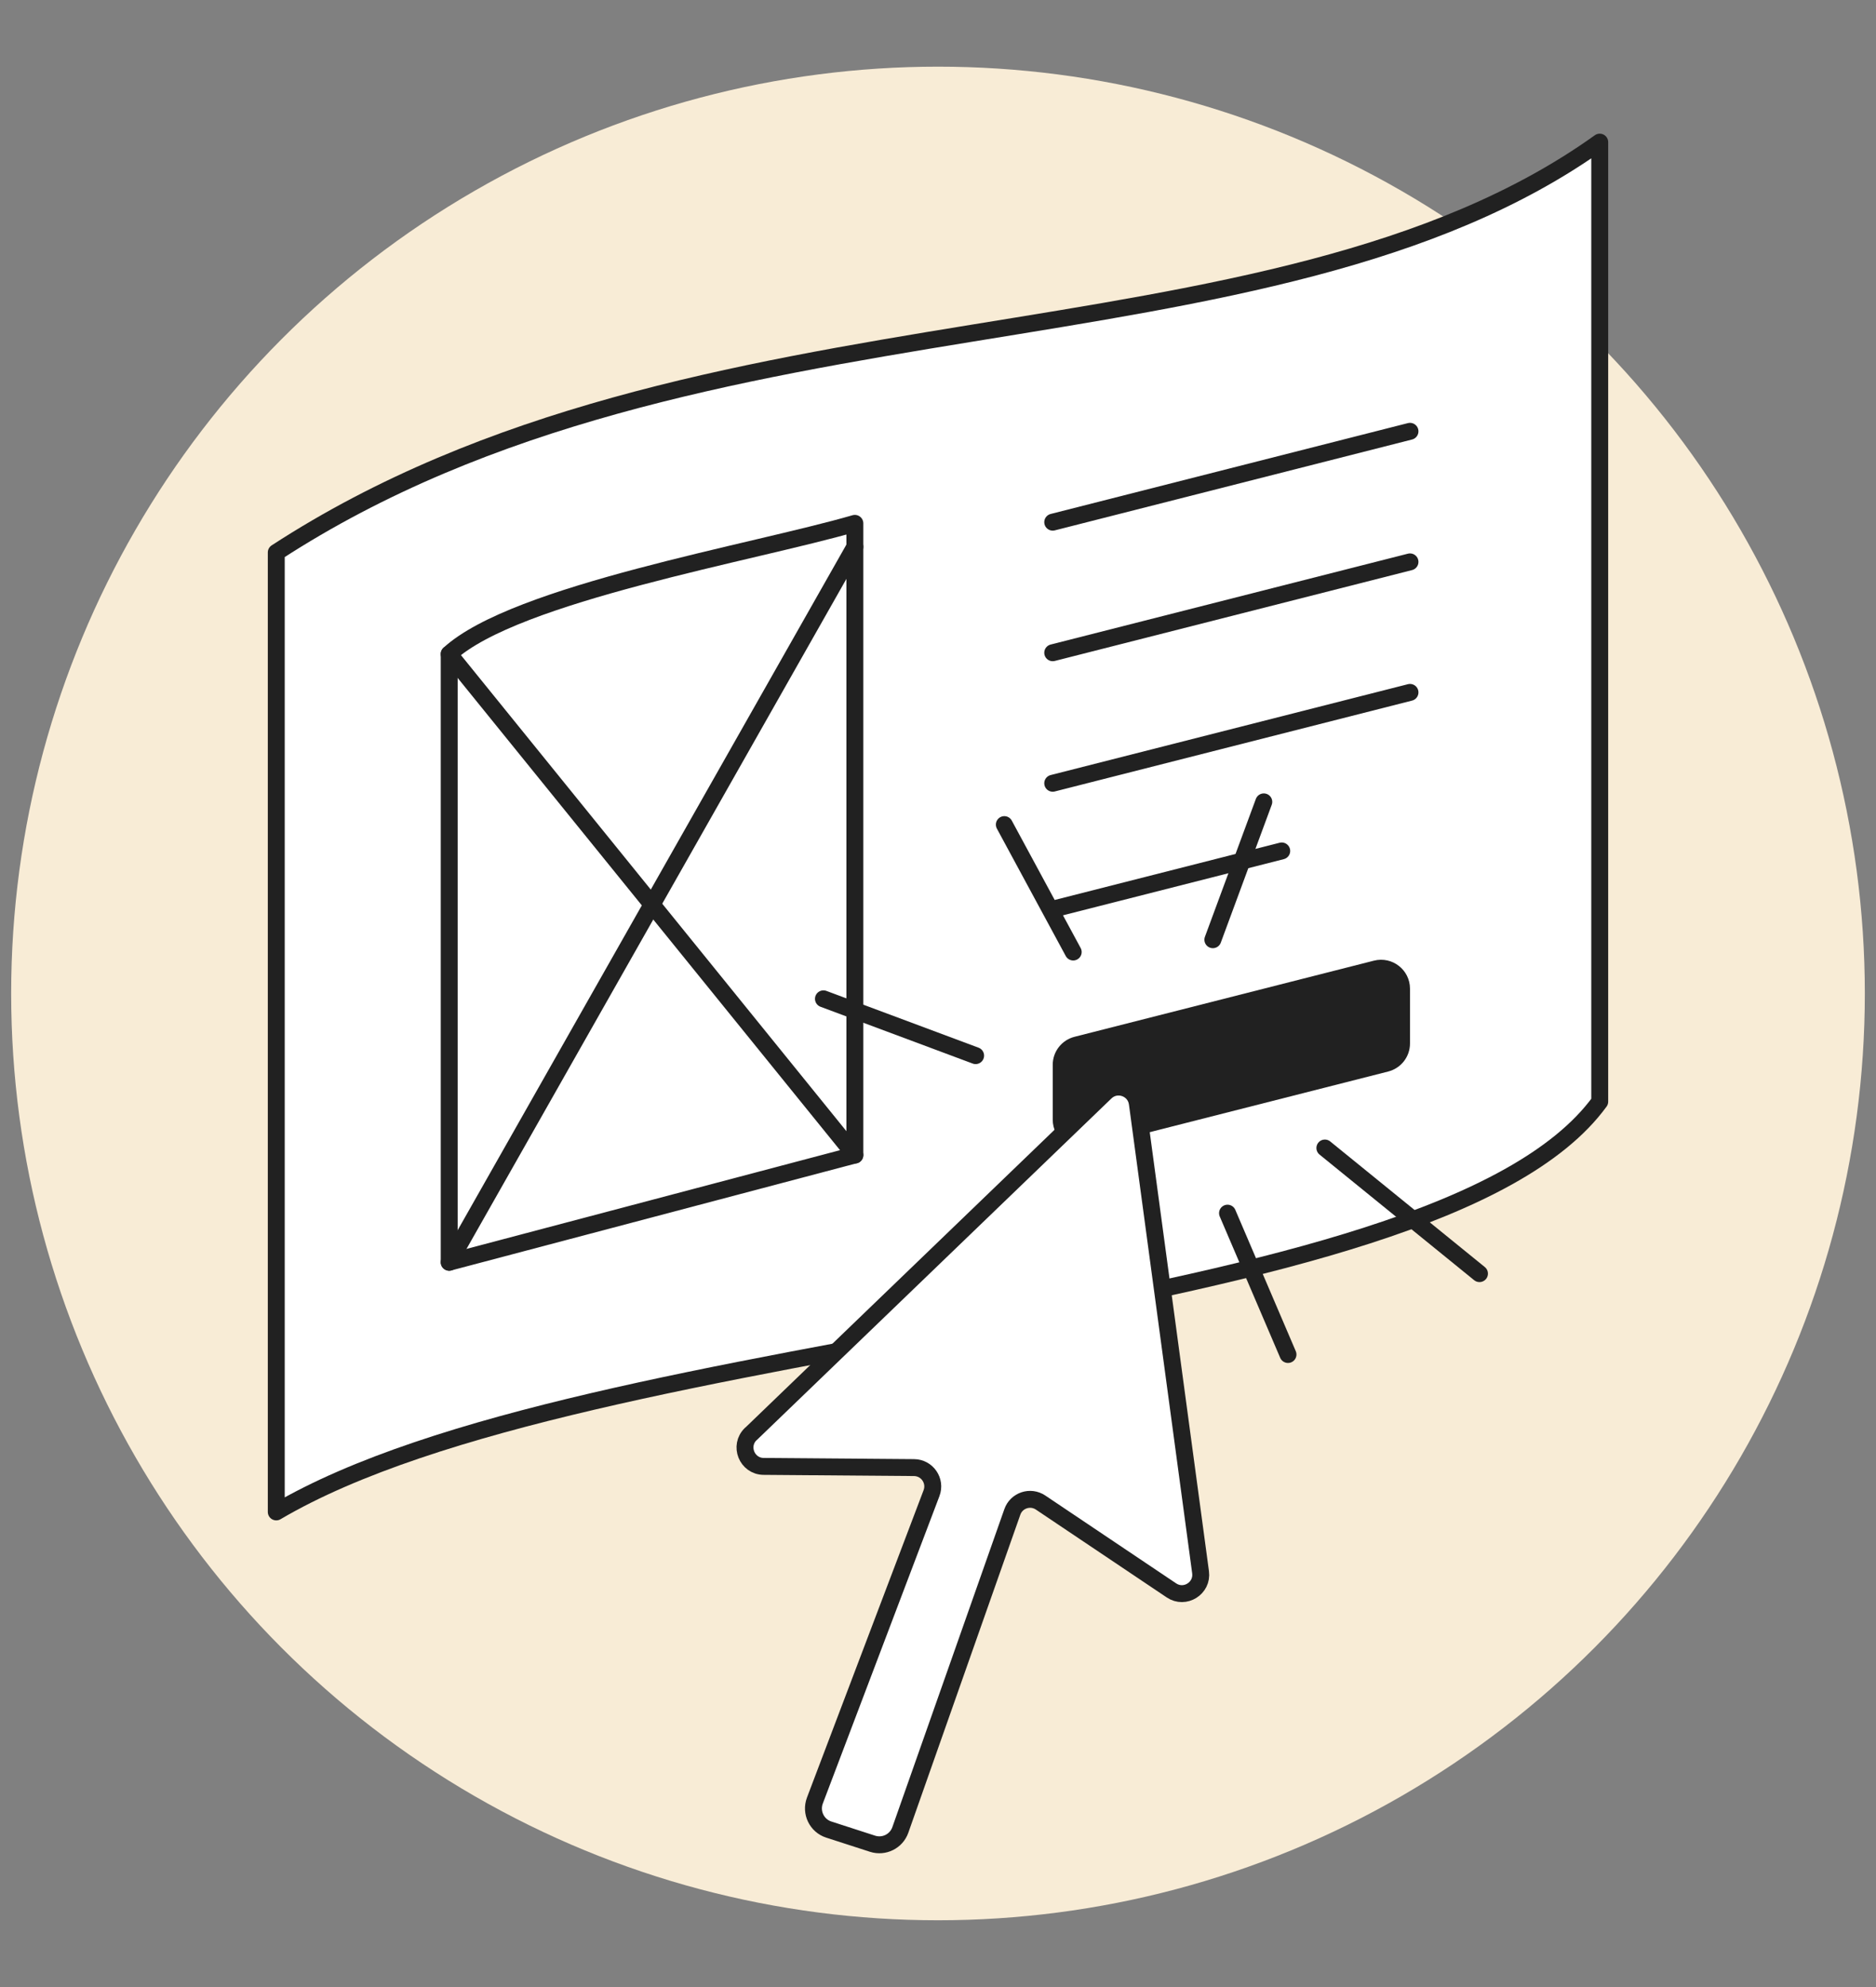
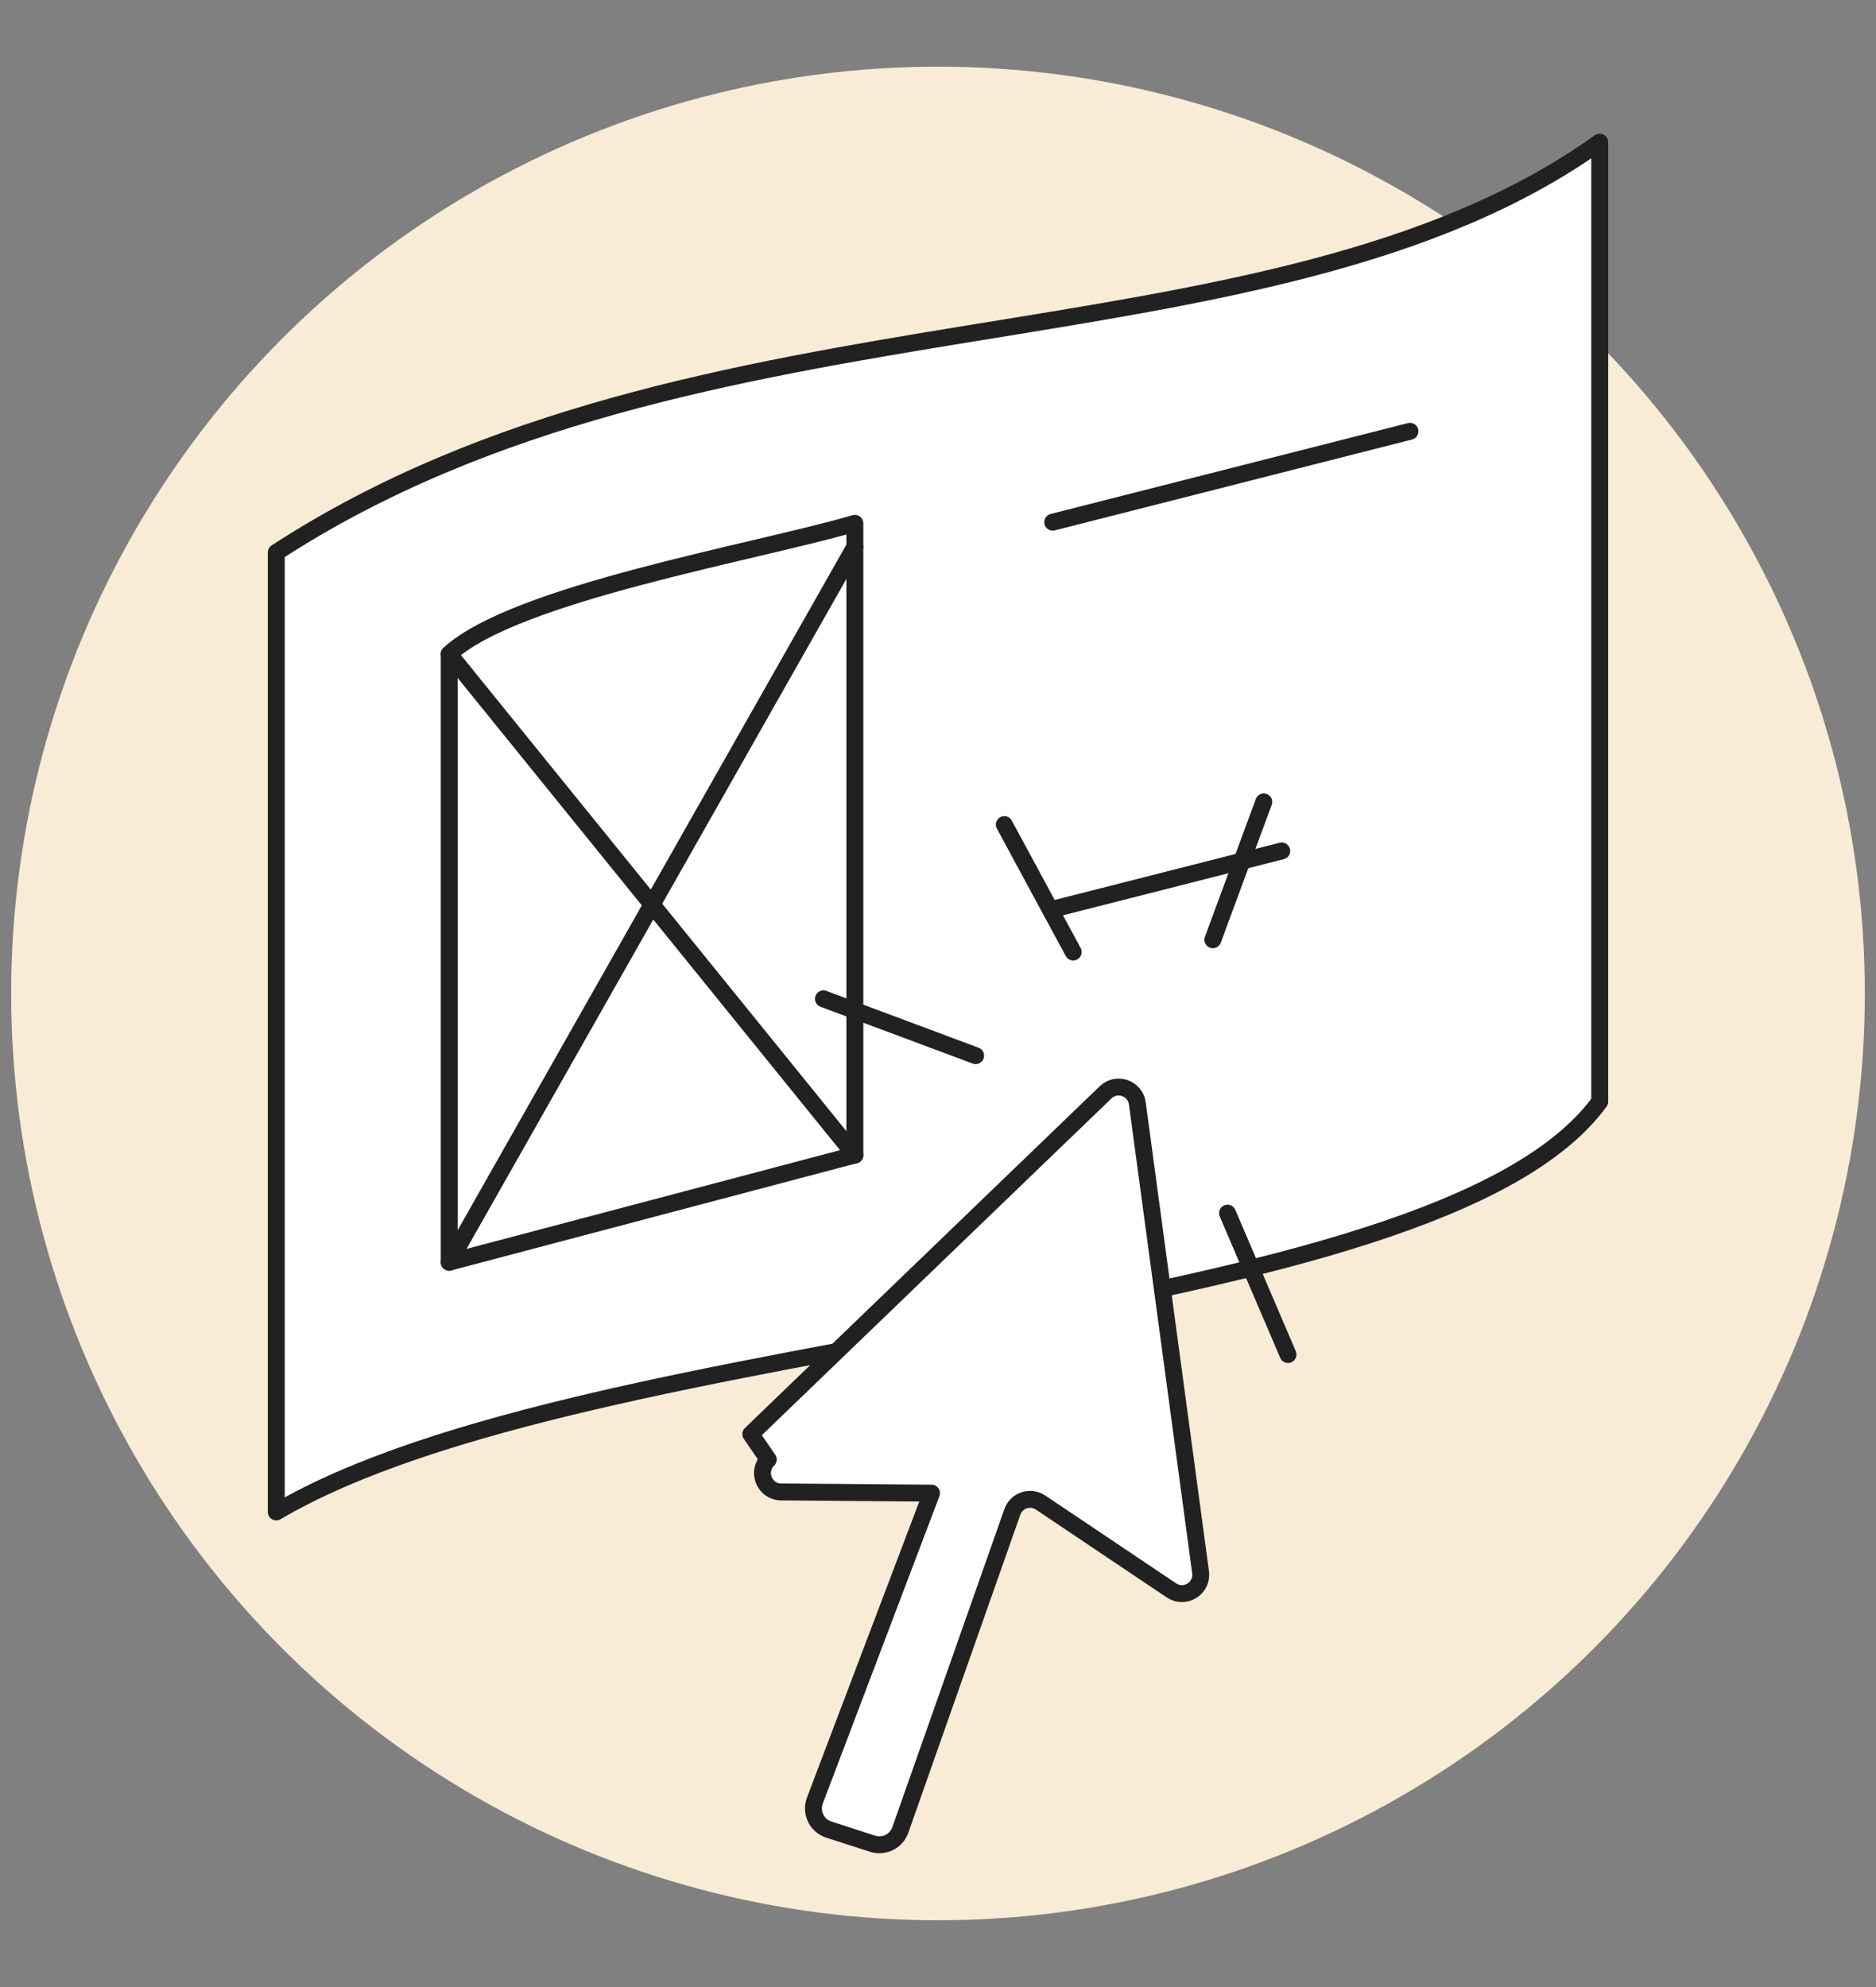
<svg xmlns="http://www.w3.org/2000/svg" id="Layer_4" data-name="Layer 4" width="332.6" height="352.29" viewBox="0 0 332.6 352.29">
  <rect x="0" y="0" width="332.6" height="352.29" fill="#808080" stroke="none" />
  <circle cx="166.3" cy="176.14" r="164.32" fill="#fbefd8" opacity=".97" />
  <path d="M283.62,195.31c-29.33,40.26-178.69,39.81-234.64,72.75V97.95c74.9-48.73,175.98-30.72,234.64-72.75V195.31Z" fill="#fff" stroke="#212121" stroke-linecap="round" stroke-linejoin="round" stroke-width="3" />
  <path d="M151.56,204.79V92.79c-17.99,5.23-60.17,12.38-71.92,23.16v107.84l71.92-19.01Z" fill="#fff" stroke="#212121" stroke-linecap="round" stroke-linejoin="round" stroke-width="3" />
-   <path d="M246.11,189.98l-53.08,13.5c-3.24,.82-6.39-1.63-6.39-4.97v-9.72c0-2.35,1.59-4.39,3.87-4.97l53.08-13.5c3.24-.82,6.39,1.63,6.39,4.97v9.72c0,2.35-1.59,4.39-3.87,4.97Z" fill="#212121" />
  <line x1="227.24" y1="150.87" x2="186.64" y2="161.2" fill="#fff" stroke="#212121" stroke-linecap="round" stroke-linejoin="round" stroke-width="3" />
  <line x1="186.64" y1="92.58" x2="249.98" y2="76.47" fill="#fff" stroke="#212121" stroke-linecap="round" stroke-linejoin="round" stroke-width="3" />
-   <line x1="186.64" y1="115.73" x2="249.98" y2="99.62" fill="#fff" stroke="#212121" stroke-linecap="round" stroke-linejoin="round" stroke-width="3" />
-   <line x1="186.64" y1="138.87" x2="249.98" y2="122.76" fill="#fff" stroke="#212121" stroke-linecap="round" stroke-linejoin="round" stroke-width="3" />
  <line x1="145.99" y1="177.09" x2="172.97" y2="187.16" fill="#fff" stroke="#212121" stroke-linecap="round" stroke-linejoin="round" stroke-width="3" />
  <line x1="178.06" y1="146.2" x2="190.27" y2="168.79" fill="#fff" stroke="#212121" stroke-linecap="round" stroke-linejoin="round" stroke-width="3" />
  <line x1="224.06" y1="142.17" x2="215.03" y2="166.61" fill="#fff" stroke="#212121" stroke-linecap="round" stroke-linejoin="round" stroke-width="3" />
  <line x1="217.63" y1="215.09" x2="228.35" y2="240.15" fill="#fff" stroke="#212121" stroke-linecap="round" stroke-linejoin="round" stroke-width="3" />
-   <line x1="234.89" y1="203.54" x2="262.3" y2="225.81" fill="#fff" stroke="#212121" stroke-linecap="round" stroke-linejoin="round" stroke-width="3" />
  <line x1="79.64" y1="115.96" x2="151.56" y2="204.79" fill="#fff" stroke="#212121" stroke-linecap="round" stroke-linejoin="round" stroke-width="3" />
  <line x1="151.56" y1="96.95" x2="79.64" y2="223.8" fill="#fff" stroke="#212121" stroke-linecap="round" stroke-linejoin="round" stroke-width="3" />
-   <path d="M133.11,254.26l62.9-60.59c1.97-1.9,5.26-.75,5.63,1.96l11.21,83.12c.39,2.85-2.78,4.83-5.17,3.22l-23.19-15.57c-1.81-1.22-4.29-.4-5.01,1.66l-19.86,56.39c-.71,2.01-2.89,3.09-4.92,2.44l-7.76-2.51c-2.14-.69-3.26-3.03-2.47-5.14l20.68-54.51c.83-2.18-.77-4.51-3.1-4.53l-26.65-.21c-2.99-.02-4.45-3.67-2.29-5.75Z" fill="#fff" stroke="#212121" stroke-linecap="round" stroke-linejoin="round" stroke-width="3" />
+   <path d="M133.11,254.26l62.9-60.59c1.97-1.9,5.26-.75,5.63,1.96l11.21,83.12c.39,2.85-2.78,4.83-5.17,3.22l-23.19-15.57c-1.81-1.22-4.29-.4-5.01,1.66l-19.86,56.39c-.71,2.01-2.89,3.09-4.92,2.44l-7.76-2.51c-2.14-.69-3.26-3.03-2.47-5.14l20.68-54.51l-26.65-.21c-2.99-.02-4.45-3.67-2.29-5.75Z" fill="#fff" stroke="#212121" stroke-linecap="round" stroke-linejoin="round" stroke-width="3" />
</svg>